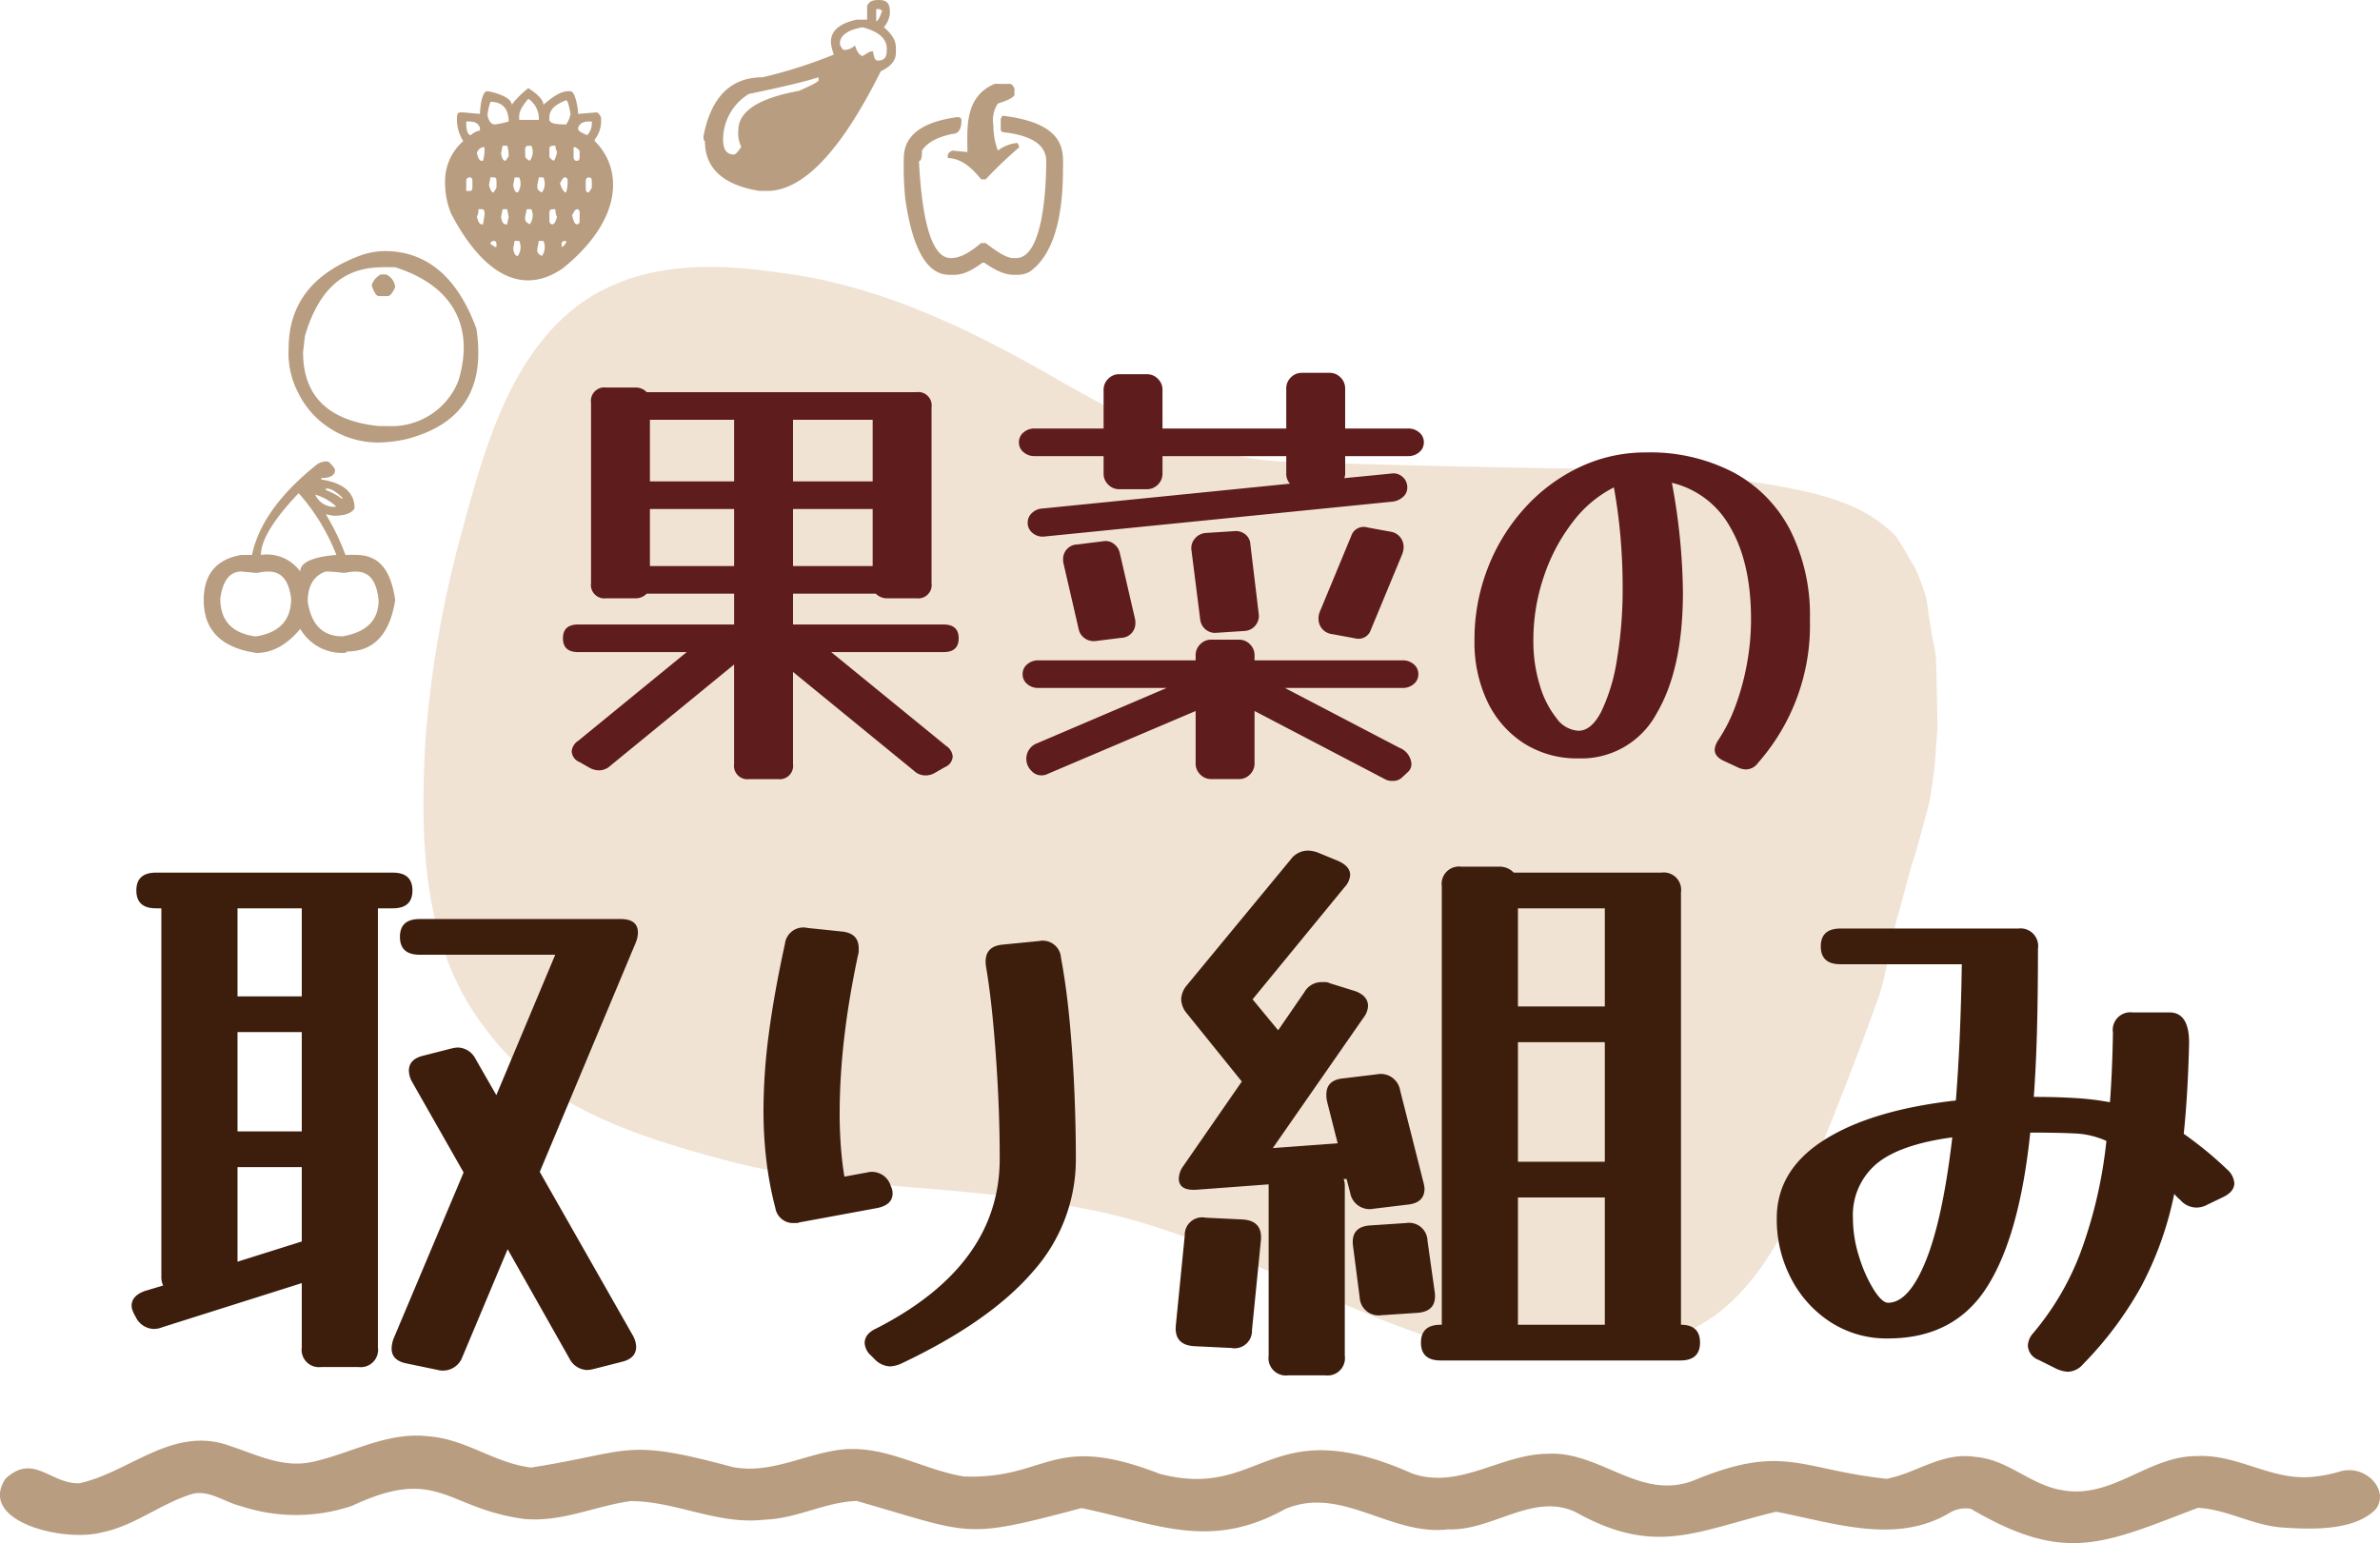
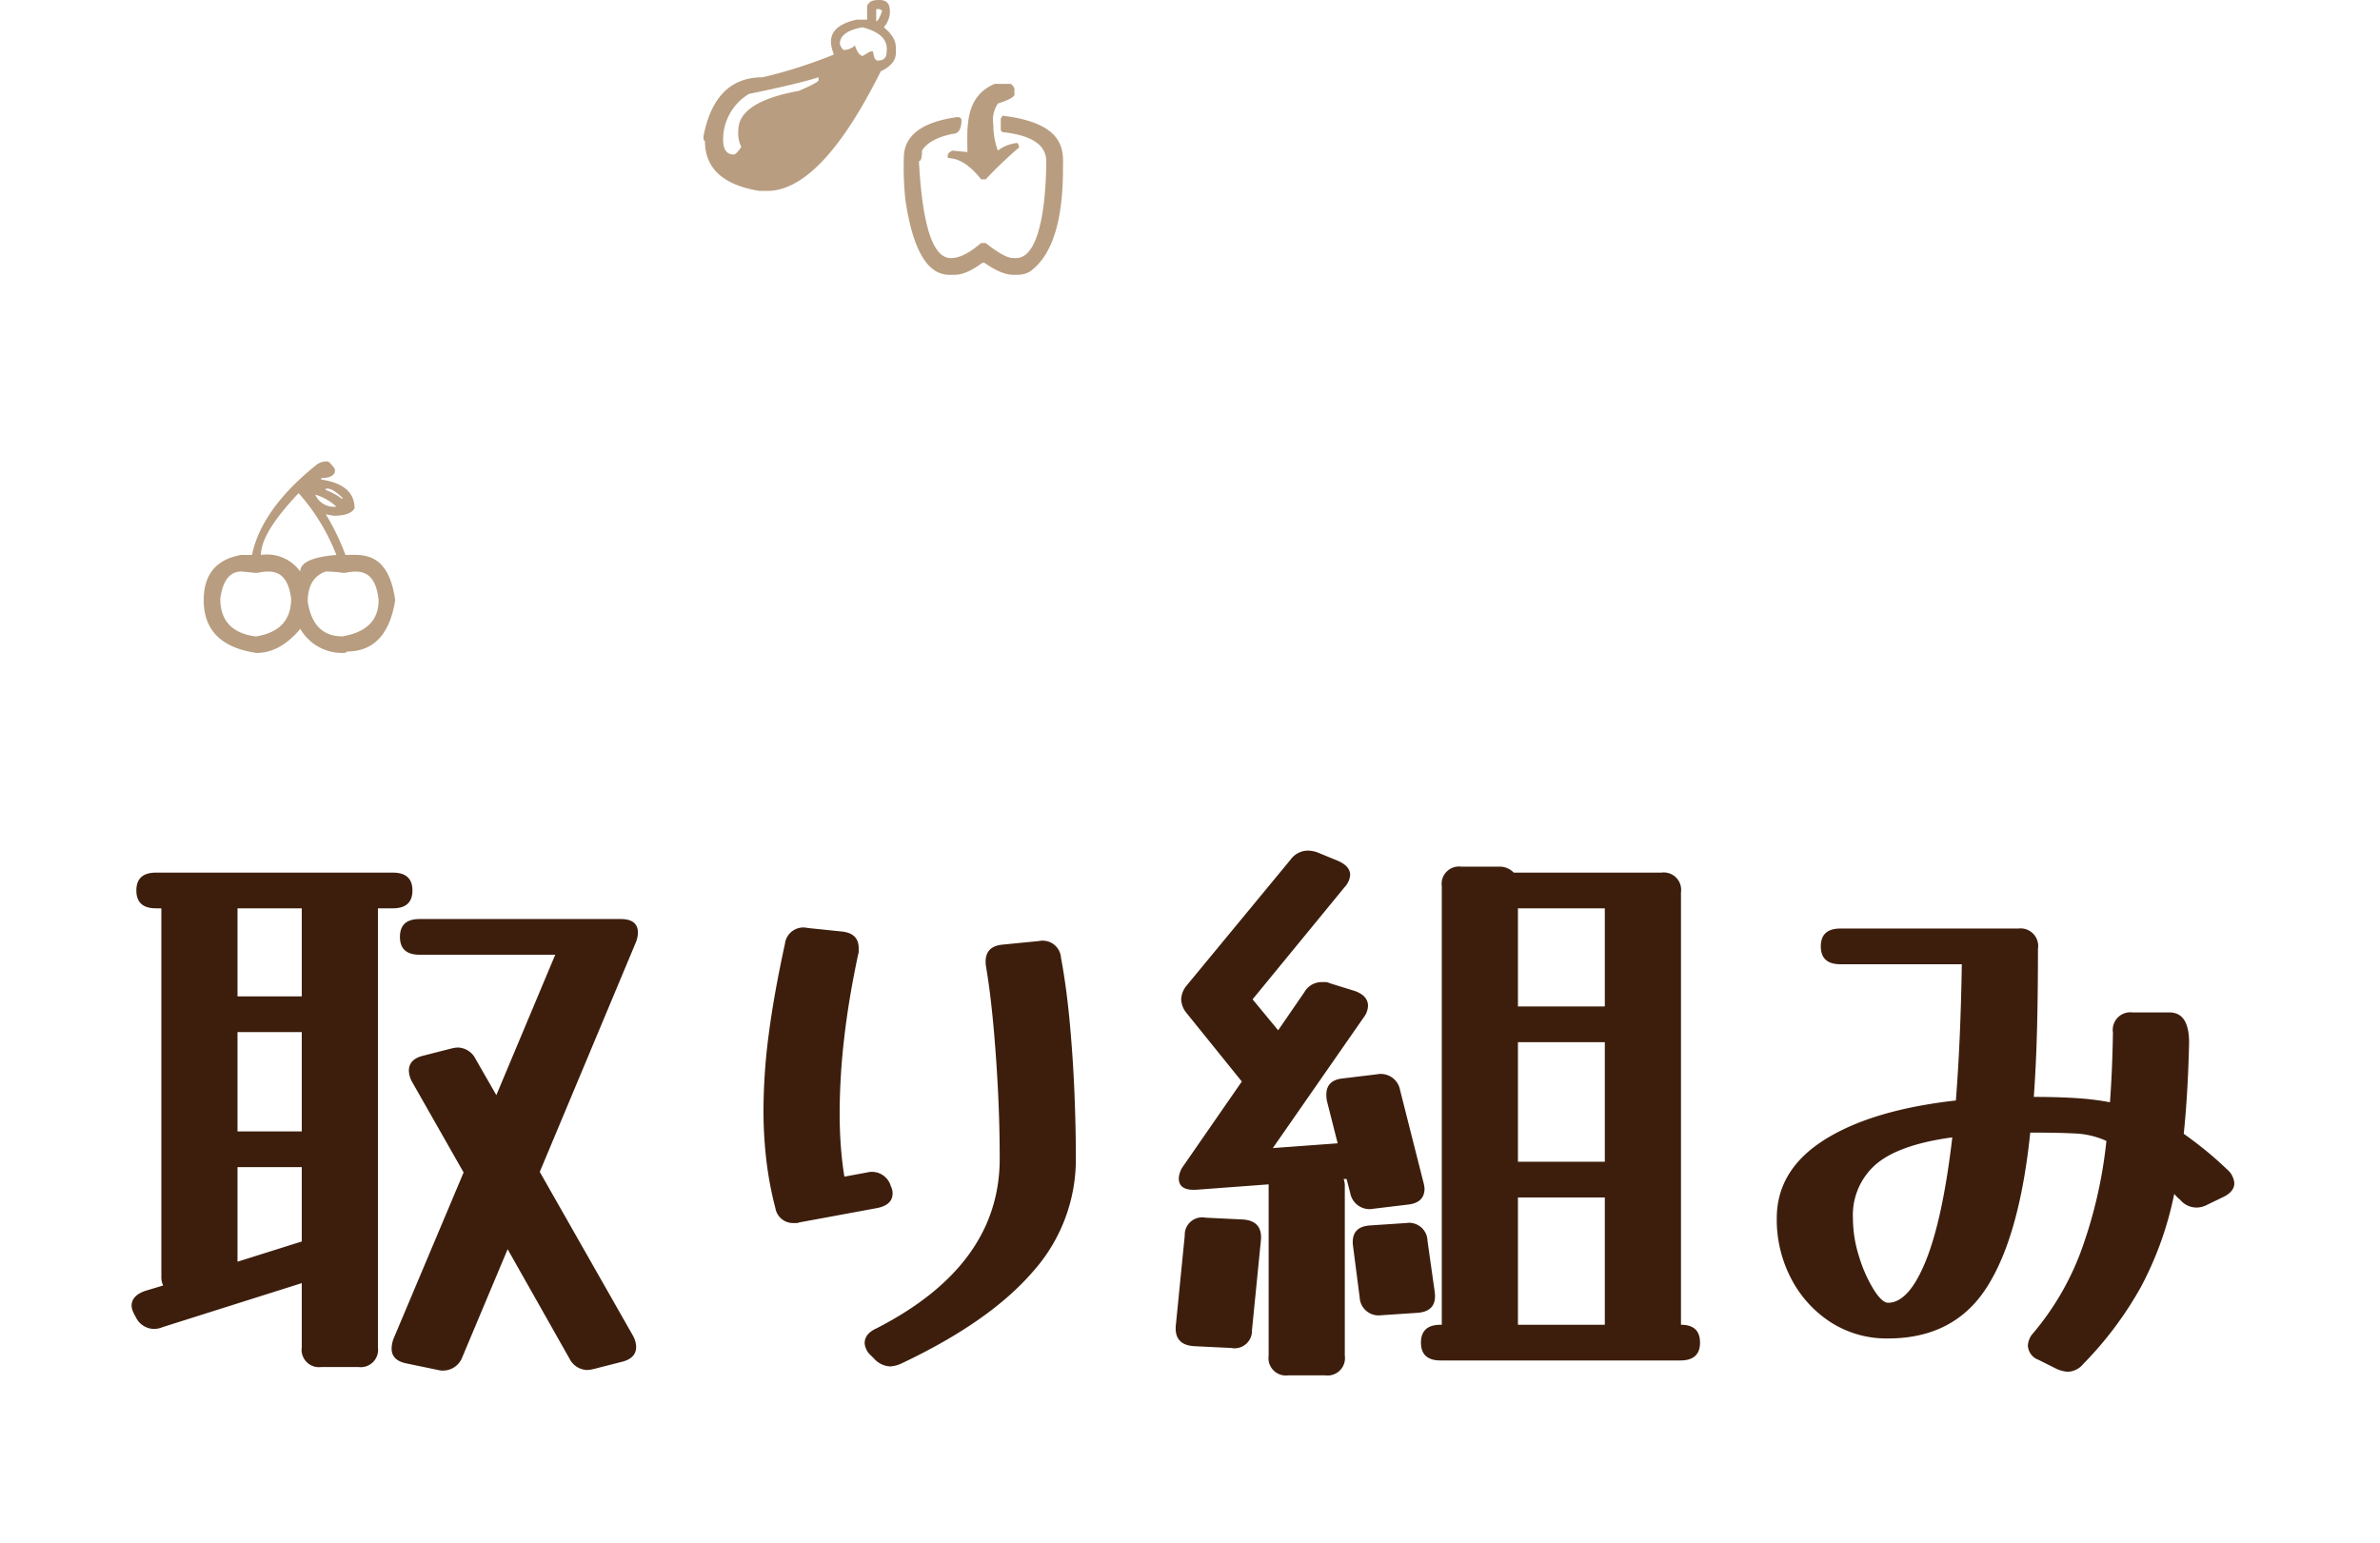
<svg xmlns="http://www.w3.org/2000/svg" width="300" height="194.532" viewBox="0 0 300 194.532">
  <g id="グループ_3862" data-name="グループ 3862" transform="translate(-811 -3593.742)">
-     <path id="パス_9515" data-name="パス 9515" d="M572.707,588.38a18.092,18.092,0,0,1-6.751-2.22c-.2-.172-.4-.342-.595-.514l-.028-.025,0,0-.018-.014h0c-.958-.869-1.875-1.809-2.794-2.729a9.029,9.029,0,0,1-.581-.7q-.464-.623-.922-1.255l-.031-.047h0a14.286,14.286,0,0,1-.963-1.559c-.242-.516-.445-1.05-.671-1.577-.3-.695-.619-1.378-.924-2.071-.442-1-.973-1.956-1.374-2.972,0-.014-.008-.025-.013-.036-.436-1.3-.8-2.634-1.187-3.953l-.018-.065c-.014-.044-.026-.087-.041-.132-.005-.02-.011-.039-.017-.059a.049.049,0,0,0,0-.015c-.01-.036-.02-.074-.033-.11-.165-.563-.333-1.126-.494-1.689-.232-.819-.479-1.633-.69-2.457-.012-.058-.026-.114-.038-.171l0-.013,0,.013.006.033-.012-.051v0l0-.014v0l-.031-.132v-.01l0-.01v-.008l.005.014c-.016-.069-.031-.136-.047-.2l-.006-.026a.113.113,0,0,0,0-.021c-.023-.1-.043-.2-.065-.3.006.029.01.058.017.087-.025-.112-.047-.223-.071-.338v-.009l0-.013,0,.007a.2.2,0,0,0-.006-.026v0l0-.007v-.008c-.005-.027-.011-.054-.016-.082v0c0-.015-.006-.03-.008-.045l0,.02,0-.02c0-.016-.005-.03-.008-.045v0l-.006-.029a.047.047,0,0,1,0-.018v0l0,0v0a.025.025,0,0,0,0-.013c0-.005,0-.012,0-.018-.055-.288-.107-.576-.161-.865-.008-.046-.016-.1-.026-.143.008.047.017.094.025.141-.011-.054-.02-.109-.031-.164l.007.023a.286.286,0,0,0-.007-.028v.005c-.12-.621-.26-1.235-.373-1.855-.013-.085-.028-.168-.041-.251q-.2-1.309-.35-2.629c-.093-.847-.206-1.688-.224-2.541q-.012-2.148,0-4.291c0-.739.008-1.479.03-2.218.019-.6.062-1.2.076-1.8.03-1.392-.01-2.784.006-4.175.01-.889.024-1.774.023-2.662,0-.78-.023-1.555-.043-2.334-.02-.907-.134-1.8-.2-2.708a.3.3,0,0,0,0-.045c-.006-.149-.014-.3-.024-.451a.164.164,0,0,0,0-.034v-.007c0-.069,0-.136-.011-.205-.032-.6-.067-1.2-.079-1.808-.008-.715,0-1.432.024-2.146q.977-11.53,2.482-22.994c.961-7.485,2.43-15.466,7.109-21.3,9.231-10.731,23.825-12.878,36.637-11.725,14.553,1.233,28.99,5.386,43.659,4.191,15.53-.833,30.651-6,46.242-5.8,11.174.059,23.179.663,32.511,8.211,10.185,7.747,14,20.308,16.664,32.994A138.733,138.733,0,0,1,740.6,538.4c-.033,11.629.2,24.951-7.674,33.888-5.943,6.5-14.53,8.551-22.609,9.472-11.836,1.662-23.7-.424-35.22-3.4-11.13-2.96-22.591-5.8-33.965-2.755-12.168,2.812-24.292,5.8-36.417,8.84-5.145,1.224-10.35,2.131-15.557,2.993a86.192,86.192,0,0,1-12.228,1.18A35.72,35.72,0,0,1,572.707,588.38Z" transform="translate(1444.857 4373.904) rotate(-165)" fill="#f1e3d4" />
-     <path id="パス_10892" data-name="パス 10892" d="M-72.065,1.276a2.1,2.1,0,0,1-1.45.58,2.549,2.549,0,0,1-1.218-.348l-1.218-.7a1.532,1.532,0,0,1-.986-1.334,1.754,1.754,0,0,1,.812-1.334L-62.437-13.05H-76.125q-1.914,0-1.914-1.74t1.914-1.74h19.662v-3.886h-11.02a1.924,1.924,0,0,1-1.508.58h-3.6A1.692,1.692,0,0,1-74.5-21.75V-44.486A1.692,1.692,0,0,1-72.587-46.4h3.6a1.924,1.924,0,0,1,1.508.58h33.988a1.692,1.692,0,0,1,1.914,1.914V-21.75a1.692,1.692,0,0,1-1.914,1.914h-3.6a1.924,1.924,0,0,1-1.508-.58h-10.44v3.886h18.966q1.914,0,1.914,1.74t-1.914,1.74H-44.225l14.5,11.832A1.754,1.754,0,0,1-28.913.116,1.532,1.532,0,0,1-29.9,1.45l-1.218.7a2.332,2.332,0,0,1-1.218.348,2.1,2.1,0,0,1-1.45-.58l-15.254-12.47v11.6a1.692,1.692,0,0,1-1.914,1.914h-3.6a1.692,1.692,0,0,1-1.914-1.914V-11.484Zm15.6-43.442v-.174H-67.077v7.772h10.614Zm7.424,0v7.6H-39V-42.34H-49.039ZM-67.077-23.9h10.614v-7.192H-67.077Zm18.038,0H-39v-7.192H-49.039Zm31.61-3.712a1.967,1.967,0,0,1-1.392-.435,1.627,1.627,0,0,1-.638-1.363,1.608,1.608,0,0,1,.522-1.16,2.021,2.021,0,0,1,1.334-.58l31.2-3.132a1.852,1.852,0,0,1-.464-1.276v-2.2h-15.6v2.2a1.9,1.9,0,0,1-.58,1.392,1.9,1.9,0,0,1-1.392.58h-3.48a1.9,1.9,0,0,1-1.392-.58,1.9,1.9,0,0,1-.58-1.392v-2.2h-8.7a2.078,2.078,0,0,1-1.392-.493,1.567,1.567,0,0,1-.58-1.247,1.567,1.567,0,0,1,.58-1.247,2.078,2.078,0,0,1,1.392-.493h8.7V-46.11a1.9,1.9,0,0,1,.58-1.392,1.9,1.9,0,0,1,1.392-.58h3.48a1.9,1.9,0,0,1,1.392.58,1.9,1.9,0,0,1,.58,1.392v4.872h15.6v-5.046a1.9,1.9,0,0,1,.58-1.392,1.9,1.9,0,0,1,1.392-.58h3.48a1.9,1.9,0,0,1,1.392.58,1.9,1.9,0,0,1,.58,1.392v5.046h7.946a2.078,2.078,0,0,1,1.392.493,1.567,1.567,0,0,1,.58,1.247,1.567,1.567,0,0,1-.58,1.247,2.078,2.078,0,0,1-1.392.493H20.561v2.2a1.552,1.552,0,0,1-.116.58l5.916-.58a1.715,1.715,0,0,1,1.421.406,1.741,1.741,0,0,1,.609,1.392,1.516,1.516,0,0,1-.522,1.131,2.375,2.375,0,0,1-1.334.609ZM23.809-15.892a1.646,1.646,0,0,1-2.03,1.1l-2.842-.522a1.962,1.962,0,0,1-1.276-.667,1.961,1.961,0,0,1-.464-1.305,2.185,2.185,0,0,1,.174-.87l3.944-9.512a1.646,1.646,0,0,1,2.03-1.1l2.842.522a1.962,1.962,0,0,1,1.276.667,1.962,1.962,0,0,1,.464,1.305,2.485,2.485,0,0,1-.174.87ZM9.657-17.922a1.887,1.887,0,0,1-.406,1.508,1.88,1.88,0,0,1-1.392.7l-3.538.232a1.836,1.836,0,0,1-1.334-.406,1.911,1.911,0,0,1-.7-1.276l-1.1-8.7a1.835,1.835,0,0,1,.435-1.508,1.976,1.976,0,0,1,1.421-.7L6.583-28.3a1.927,1.927,0,0,1,1.392.406,1.711,1.711,0,0,1,.638,1.276Zm-15.6.638a1.76,1.76,0,0,1,.058.522,1.826,1.826,0,0,1-1.8,1.914l-3.248.406a1.989,1.989,0,0,1-1.334-.348,1.849,1.849,0,0,1-.754-1.1l-1.914-8.294a1.759,1.759,0,0,1-.058-.522,1.826,1.826,0,0,1,1.8-1.914l3.248-.406a1.7,1.7,0,0,1,1.334.319,1.975,1.975,0,0,1,.754,1.131Zm-11.02,19.6a1.662,1.662,0,0,1-.754.174,1.652,1.652,0,0,1-1.276-.58l-.058-.058a2.1,2.1,0,0,1-.58-1.45,2.082,2.082,0,0,1,1.392-1.972l16.3-6.96H-18.125a2.078,2.078,0,0,1-1.392-.493,1.567,1.567,0,0,1-.58-1.247,1.567,1.567,0,0,1,.58-1.247,2.078,2.078,0,0,1,1.392-.493H1.711v-.638a1.9,1.9,0,0,1,.58-1.392,1.9,1.9,0,0,1,1.392-.58h3.48a1.9,1.9,0,0,1,1.392.58,1.9,1.9,0,0,1,.58,1.392v.638H27.811a2.078,2.078,0,0,1,1.392.493,1.567,1.567,0,0,1,.58,1.247,1.567,1.567,0,0,1-.58,1.247,2.078,2.078,0,0,1-1.392.493H12.963L27.405-.986a2.359,2.359,0,0,1,1.508,2.03,1.342,1.342,0,0,1-.406.986l-.812.754a1.654,1.654,0,0,1-1.218.406,1.794,1.794,0,0,1-.812-.174L9.135-5.626V.986a1.9,1.9,0,0,1-.58,1.392,1.9,1.9,0,0,1-1.392.58H3.683a1.9,1.9,0,0,1-1.392-.58A1.9,1.9,0,0,1,1.711.986V-5.626ZM72.587.928a1.877,1.877,0,0,1-1.508.812,2.469,2.469,0,0,1-1.1-.29L68.237.638q-1.1-.522-1.1-1.392A2.543,2.543,0,0,1,67.6-1.972a20.4,20.4,0,0,0,2.146-4.263,30.866,30.866,0,0,0,1.45-5.307,31.092,31.092,0,0,0,.522-5.626q0-7.134-2.61-11.6a11.419,11.419,0,0,0-7.366-5.626,78.6,78.6,0,0,1,1.392,13.8q0,9.686-3.335,15.312A10.748,10.748,0,0,1,49.967.348a12.421,12.421,0,0,1-6.9-1.914,12.756,12.756,0,0,1-4.582-5.249A17.345,17.345,0,0,1,36.859-14.5a24.889,24.889,0,0,1,1.682-9.164,24.263,24.263,0,0,1,4.669-7.569,22.048,22.048,0,0,1,6.9-5.133,19.318,19.318,0,0,1,8.381-1.856A22.742,22.742,0,0,1,69.513-35.7a17.2,17.2,0,0,1,7.134,7.25,23.874,23.874,0,0,1,2.494,11.281A26.244,26.244,0,0,1,72.587.928ZM44.283-14.5A18.765,18.765,0,0,0,45.1-8.845,12.086,12.086,0,0,0,47.212-4.7a3.65,3.65,0,0,0,2.755,1.566q1.624,0,2.871-2.407a23.206,23.206,0,0,0,1.972-6.525,53.826,53.826,0,0,0,.725-9.28q0-2.958-.261-6.09t-.841-6.38A14.986,14.986,0,0,0,49.3-29.522a23.185,23.185,0,0,0-3.654,6.815A24.781,24.781,0,0,0,44.283-14.5Z" transform="translate(960 3689)" fill="#5e1c1c" />
    <path id="パス_10893" data-name="パス 10893" d="M-101.362.6a2.188,2.188,0,0,1-2.475,2.475h-4.65A2.188,2.188,0,0,1-110.962.6V-7.5l-17.55,5.55a2.825,2.825,0,0,1-1.125.225,2.592,2.592,0,0,1-2.175-1.35l-.075-.15a5.248,5.248,0,0,1-.375-.75,1.843,1.843,0,0,1-.15-.675q0-1.275,1.725-1.875l2.25-.675a2.5,2.5,0,0,1-.225-1.125V-54.75h-.675q-2.475,0-2.475-2.25t2.475-2.25h29.85q2.475,0,2.475,2.25t-2.475,2.25h-1.875V.6Zm-17.7-55.05v10.8h8.1v-11.1h-8.1ZM-90.712,1.8a2.6,2.6,0,0,1-2.4,1.725,2.275,2.275,0,0,1-.675-.075l-3.975-.825Q-99.637,2.25-99.637.75a3.853,3.853,0,0,1,.225-1.2l8.85-21-6.525-11.475a3.074,3.074,0,0,1-.375-1.35q0-1.425,1.725-1.875l3.525-.9q.3-.075.525-.112a2.733,2.733,0,0,1,.45-.037,2.577,2.577,0,0,1,2.175,1.425l2.625,4.575,7.425-17.7h-17.1q-2.475,0-2.475-2.25t2.475-2.25h25.35q2.175,0,2.175,1.725a3.7,3.7,0,0,1-.225,1.125l-12.15,29.025,11.775,20.7a3.074,3.074,0,0,1,.375,1.35q0,1.425-1.725,1.875l-3.525.9q-.3.075-.525.112a2.733,2.733,0,0,1-.45.038,2.577,2.577,0,0,1-2.175-1.425l-7.8-13.8Zm-28.35-28.425h8.1V-39.15h-8.1Zm0,4.5V-10.2l8.1-2.55v-9.375Zm79.35.675a2.477,2.477,0,0,1,3,1.725,2,2,0,0,1,.225.9q0,1.5-2.025,1.875l-9.75,1.8a.744.744,0,0,1-.338.075h-.337a2.255,2.255,0,0,1-2.325-1.875,44.357,44.357,0,0,1-1.125-5.925,53.3,53.3,0,0,1-.375-6.45,74.2,74.2,0,0,1,.675-9.637q.675-5.137,2.025-11.287a2.335,2.335,0,0,1,2.85-2.025l4.35.45q2.1.225,2.1,2.1v.375a1.416,1.416,0,0,1-.075.45q-1.2,5.625-1.763,10.612a83.593,83.593,0,0,0-.562,9.338q0,2.175.15,4.2t.45,3.825Zm4.35,24.075A4,4,0,0,1-36.787,3a2.87,2.87,0,0,1-2.025-.975l-.375-.375A2.324,2.324,0,0,1-40.012.075q0-1.2,1.5-1.875,15.525-7.95,15.525-21.375,0-4.35-.225-8.737t-.6-8.4q-.375-4.012-.9-7.088-.375-2.55,2.1-2.775l4.575-.45a2.309,2.309,0,0,1,2.775,2.1q.675,3.6,1.087,7.987t.6,8.85q.187,4.463.188,8.513a21.225,21.225,0,0,1-5.437,14.25Q-24.262-2.625-35.362,2.625ZM20.513,1.65a2.188,2.188,0,0,1-2.475,2.475h-4.65A2.188,2.188,0,0,1,10.913,1.65v-21.6l-9.075.675q-2.25.15-2.25-1.425a2.861,2.861,0,0,1,.525-1.5L7.538-32.925,7.463-33l-6.9-8.55a2.909,2.909,0,0,1-.675-1.725A2.909,2.909,0,0,1,.563-45L13.688-60.9a2.7,2.7,0,0,1,2.175-1.125,3.853,3.853,0,0,1,1.2.225l2.55,1.05q1.575.675,1.575,1.8a2.475,2.475,0,0,1-.675,1.5L8.888-43.275l3.225,3.9,3.3-4.8a2.5,2.5,0,0,1,2.175-1.275h.488a1.265,1.265,0,0,1,.563.15l3.15.975q1.65.6,1.65,1.875a2.513,2.513,0,0,1-.525,1.425l-11.475,16.5,8.175-.6-1.35-5.325a3.56,3.56,0,0,1-.075-.825q0-1.8,2.025-2.025l4.35-.525A2.475,2.475,0,0,1,27.488-31.8l2.925,11.55a4.136,4.136,0,0,1,.15.825q0,1.8-2.1,2.025l-4.35.525A2.475,2.475,0,0,1,21.188-18.9l-.45-1.725h-.375a2.422,2.422,0,0,1,.15.9ZM62.888-2.475v.225q2.4,0,2.4,2.25T62.813,2.25H32.588q-2.475,0-2.475-2.25t2.475-2.25h.15V-57.525A2.188,2.188,0,0,1,35.213-60h4.65a2.488,2.488,0,0,1,1.95.75h18.6a2.188,2.188,0,0,1,2.475,2.475Zm-9.6-52.275H42.338v12.375h10.95ZM42.338-22.8h10.95V-37.875H42.338Zm0,20.325v.225h10.95V-18.3H42.338Zm-33.525.9A2.2,2.2,0,0,1,6.188.675L1.538.45Q-1.012.3-.787-2.175L.338-13.5a2.2,2.2,0,0,1,2.625-2.25l4.65.225q2.55.15,2.325,2.625ZM31.838-6.45q.375,2.55-2.25,2.7l-4.5.3a2.384,2.384,0,0,1-2.7-2.25l-.825-6.375q-.375-2.55,2.175-2.7l4.5-.3a2.326,2.326,0,0,1,2.7,2.25Zm81.75,9.15a2.637,2.637,0,0,1-1.95.975,4,4,0,0,1-1.425-.375l-2.25-1.125a2.028,2.028,0,0,1-1.35-1.8,2.536,2.536,0,0,1,.675-1.575,34.71,34.71,0,0,0,5.963-10.163,58,58,0,0,0,3.262-14.063,10.638,10.638,0,0,0-3.9-.937q-2.1-.112-5.475-.112h-.225q-1.35,13.05-5.475,19.5T88.988-.525a13.023,13.023,0,0,1-7.2-2.025A14.45,14.45,0,0,1,76.8-8.025a16.015,16.015,0,0,1-1.838-7.65q0-6.075,5.963-9.863t16.612-4.987q.3-3.75.488-8.063t.262-9.113h-15.3q-2.475,0-2.475-2.25t2.475-2.25h22.425a2.221,2.221,0,0,1,2.475,2.55q0,5.25-.113,9.9t-.412,8.775q2.925,0,5.287.15a34.509,34.509,0,0,1,4.313.525q.3-4.05.375-8.775a2.221,2.221,0,0,1,2.475-2.55h4.65q2.475,0,2.475,3.825-.15,6.45-.675,11.475,1.275.9,2.625,1.987t2.85,2.513a2.54,2.54,0,0,1,.9,1.725q0,1.05-1.35,1.725l-2.025.975a2.891,2.891,0,0,1-1.425.375A2.7,2.7,0,0,1,125.813-18a5.3,5.3,0,0,1-.75-.75,42.978,42.978,0,0,1-4.2,11.737A45.394,45.394,0,0,1,113.588,2.7ZM84.563-15.675A16.018,16.018,0,0,0,85.35-10.8a17.7,17.7,0,0,0,1.838,4.125q1.05,1.65,1.8,1.65,2.625,0,4.762-5.287t3.338-15.563q-6.675.9-9.6,3.375A8.462,8.462,0,0,0,84.563-15.675Z" transform="translate(960 3763)" fill="#3d1e0d" />
-     <path id="パス_9481" data-name="パス 9481" d="M1433.921,1191.736c-2.717-2.7-2.549-8.03-2.273-11.915.306-3.678,2.277-6.829,2.47-10.487-4.536-11.927-7.121-16.684-.124-28.615a3.91,3.91,0,0,0-.415-2.522c-4.193-6.843-1.353-14.707.048-22.03-2.43-10.068-5.67-15.179-.051-25.264,2.545-5.381-2.4-10.492-2.171-16.086-.87-7.267,5.6-13.456,2.545-20.564-5.258-9.469-1.847-16.108.138-25.634-4.007-15.07-3.3-13.66.9-28.354-.142-3.984-2.241-7.541-2.361-11.6-.7-5.861,2.317-11.111,2.343-16.871-.622-4.53-2.721-8.768-2.244-13.494,1.349-9.859,6.742-10.775,1.647-21.629a22.14,22.14,0,0,1-.036-14.026c.476-2.03,2.084-3.967,1.531-6.137-1.262-4.085-4.066-7.261-4.888-11.578-1.182-4.823,1.466-15.471,6.815-11.945,3.262,3.518-.676,5.656-.582,9.3,1.364,6.328,7.357,11.831,4.7,19.014-1.058,3.251-2.771,6.538-2.044,10.181,1.037,5,3.917,9.518,3.255,14.917-.364,4.639-3.382,8.274-3.928,12.844,2,12.738,3.79,11.6.077,25.342-.968,4.813,1.651,9.143,2.185,13.76.6,5.556-2.523,10.194-3.389,15.449-.367,10.675,5.659,10.967.346,24.657-3.434,13.022,8.12,13.637.018,31.884-2.022,5.957,2.436,11.1,2.5,16.972.4,6.66-5.928,11.639-3.4,18.387,4.75,11.42,1.422,13.432.247,24.4.706,3.806,3.4,6.956,2.764,11.137-.323,4.212-3.549,6.953-4.207,11.028-1.139,6.306,4.353,10.832,4.306,16.985.261,5.015-3.015,9.23-2.641,14.267a17.926,17.926,0,0,0,.717,3.805c.713,2.525-1.228,4.97-3.236,4.97A2.5,2.5,0,0,1,1433.921,1191.736Z" transform="translate(-81.289 5217.946) rotate(-90)" fill="#b89d80" />
    <g id="グループ_3386" data-name="グループ 3386" transform="translate(4.578 0.573)">
      <path id="パス_9484" data-name="パス 9484" d="M131.863,411.294q.253,0,.944.944v.388q-.253.759-1.719.759v.185q4.2.641,4.2,3.624-.506.944-2.663.944l-.961-.185a30.115,30.115,0,0,1,2.478,5.124c2.078,0,5.385-.532,6.27,5.7q-1.028,6.472-6.084,6.472,0,.186-.573.185a6.082,6.082,0,0,1-5.309-3.034q-2.545,3.034-5.512,3.034-6.658-.961-6.658-6.658,0-4.888,4.753-5.7h1.331q1.23-5.849,8.175-11.394A2.083,2.083,0,0,1,131.863,411.294Zm-13.5,17.293q0,4.13,4.365,4.753h.2q4.365-.724,4.365-4.753c-.492-4-2.84-3.507-4.365-3.236l-1.9-.185Q118.834,425.166,118.362,428.587Zm5.124-5.511a5.187,5.187,0,0,1,4.955,2.09q0-1.7,4.551-2.09a25.782,25.782,0,0,0-4.753-7.787Q123.486,420.295,123.486,423.076Zm5.9,5.9q.674,4.365,4.365,4.365,4.568-.759,4.568-4.568c-.428-4.159-2.762-3.706-4.365-3.421a17.262,17.262,0,0,0-2.292-.185Q129.385,425.958,129.385,428.975Zm.944-13.5a2.567,2.567,0,0,0,2.663,1.517A6.668,6.668,0,0,0,130.329,415.474Zm1.331-.759v.185a7.577,7.577,0,0,1,2.09,1.146v-.185C132.457,414.623,131.964,414.715,131.661,414.715Z" transform="translate(715.826 3240.049)" fill="#b89d80" />
-       <path id="パス_9486" data-name="パス 9486" d="M331.36,184.15q1.9,1.214,1.9,2.09c2.12-1.846,2.886-1.7,3.421-1.7.611,0,.961,2.238.961,2.849l2.292-.185q.27,0,.573.573a3.8,3.8,0,0,1-.775,2.848v.2c3.36,3.262,3.859,9.632-3.995,16.012-5.864,4.06-10.789-.5-14.107-6.877a10.15,10.15,0,0,1-.759-3.995,6.652,6.652,0,0,1,2.292-5.141,5.059,5.059,0,0,1-.775-3.236c.1-.554.277-.412,2.865-.2q.185-2.848.961-2.849c.319,0,3.051.619,3.051,1.7A11.347,11.347,0,0,1,331.36,184.15Zm-7.821,4.2v.573q.118,1.146.573,1.146a2.212,2.212,0,0,1,1.146-.573v-.388C324.934,188.293,324.112,188.347,323.54,188.347Zm0,7.433v1.332c.875,0,.775.069.775-1.332C324.315,195.206,323.54,195.322,323.54,195.78Zm1.332-3.438c.281,1.068.52.961.775.961a4.96,4.96,0,0,0,.185-1.719h-.185A1.044,1.044,0,0,0,324.871,192.341Zm.2,7.062a1.786,1.786,0,0,1-.2.944c.281,1.068.52.961.775.961C326.041,199.262,325.845,199.4,325.073,199.4Zm1.517-13.534a6.445,6.445,0,0,0-.371,1.719q.253,1.129.944,1.129a11.33,11.33,0,0,0,1.719-.371C328.882,186.8,328.147,185.869,326.59,185.869Zm0,9.523-.185.961q.236.944.573.944l.371-.573C327.349,195.319,327.445,195.392,326.59,195.392Zm0,8.394.573.371h.185c0-.411.059-.759-.371-.759Q326.59,203.466,326.59,203.786Zm1.534-12.388-.2.944q.135.961.573.961l.388-.573a3.974,3.974,0,0,0-.185-1.331Zm0,8.006-.2.944c.149,1.06.512.961.775.961l.185-.961-.185-.944Zm1.517-4.011-.185.961q.135.944.573.944a1.9,1.9,0,0,0,.185-1.9Zm0,8.006-.185.961q.135.944.573.944a1.9,1.9,0,0,0,.185-1.9Zm1.719-17.917c-1.3,1.55-1.146,2.008-1.146,2.663h2.478A3.045,3.045,0,0,0,331.36,185.481Zm-.388,7.248q0,.27.573.573a1.859,1.859,0,0,0,.2-1.9C330.827,191.4,330.972,191.466,330.972,192.729Zm.2,6.674c-.263,1.229-.431,1.48.371,1.9a1.859,1.859,0,0,0,.2-1.9Zm1.517-4.011c-.241,1.251-.4,1.508.388,1.9a1.9,1.9,0,0,0,.185-1.9Zm0,8.006c-.25,1.295-.393,1.491.388,1.9a1.9,1.9,0,0,0,.185-1.9Zm1.332-15.624c0,.461-.258.944,2.107.944a3.306,3.306,0,0,0,.556-1.332q-.3-1.719-.556-1.719Q334.023,186.459,334.023,187.774Zm0,4.955q0,.27.573.573a3.1,3.1,0,0,0,.388-1.146,1.446,1.446,0,0,1-.2-.759C333.875,191.4,334.023,191.486,334.023,192.729Zm0,8.191q.067.388.388.388t.573-.961a1.786,1.786,0,0,1-.2-.944C333.869,199.4,334.023,199.456,334.023,200.921Zm1.331-4.77q.388,1.147.775,1.146a4.379,4.379,0,0,0,.185-1.517.343.343,0,0,0-.388-.388Q335.742,195.392,335.355,196.151Zm.2,8.006q.269,0,.573-.573V203.4C335.48,203.4,335.557,203.677,335.557,204.157Zm1.331-3.995q.253,1.146.573,1.146.371,0,.371-.388c0-1.178.107-1.517-.371-1.517Q337.26,199.4,336.889,200.162Zm.185-8.579v1.331q.068.388.388.388c.457,0,.371-.356.371-1.146q0-.269-.573-.573Zm.573-2.478c0,.237-.129.454,1.146.961a2.185,2.185,0,0,0,.573-1.719C338.841,188.347,337.979,188.275,337.647,189.105Zm.961,7.821q.051.371.371.371l.388-.573c0-.974.1-1.331-.388-1.331C338.511,195.477,338.608,195.685,338.608,196.926Z" transform="translate(541.656 3420.136)" fill="#b89d80" />
      <path id="パス_9487" data-name="パス 9487" d="M487.551,128.431c1.417,0,1.332,1.1,1.332,1.719a3.152,3.152,0,0,1-.759,1.719c1.711,1.445,1.517,2.33,1.517,3.253s-.635,1.7-1.9,2.292Q480.219,152.5,473.41,152.5h-.961q-6.877-1.112-6.877-6.3-.185,0-.185-.573,1.433-7.45,7.45-7.45a60.724,60.724,0,0,0,8.984-2.865c-.313-.979-1.421-3.444,2.865-4.4h1.332V129.19C486.288,128.511,486.886,128.431,487.551,128.431Zm-19.687,17.58q0,1.905,1.348,1.9.3,0,.944-.961a3.873,3.873,0,0,1-.371-2.09q0-3.59,7.635-4.972,2.478-1.079,2.477-1.332v-.388q-2.275.759-8.781,2.107A6.712,6.712,0,0,0,467.865,146.011Zm14.714-12.034q.286.758.573.759a2.121,2.121,0,0,0,1.332-.573q.388,1.2.96,1.332l.961-.573h.371q.118,1.146.573,1.146c1.136,0,1.146-.776,1.146-1.517q0-1.871-3.051-2.68Q482.579,132.375,482.579,133.976Zm4.585-4.4v1.534q.3,0,.759-1.349l-.371-.185Z" transform="translate(429.706 3464.737)" fill="#b89d80" />
-       <path id="パス_9491" data-name="パス 9491" d="M290.64,321.275q8.006,0,11.6,9.776c1.1,7.3-1.509,11.952-8.647,13.888a17.206,17.206,0,0,1-3.186.455,11.223,11.223,0,0,1-10.686-6.371,10.761,10.761,0,0,1-1.146-5.461q0-8.511,9.338-11.832A9.791,9.791,0,0,1,290.64,321.275Zm-10.248,12.742q0,8.327,9.557,9.321H291.1a9.06,9.06,0,0,0,8.866-5.68c2.052-6.707-.536-11.986-7.956-14.343-2.872,0-8.642-.646-11.377,8.647Zm9.792-9.793h.674a1.939,1.939,0,0,1,1.146,1.6q-.455,1.045-.91,1.129h-1.146q-.455,0-.91-1.365A2.352,2.352,0,0,1,290.185,324.225Z" transform="translate(564.23 3303.545)" fill="#b89d80" />
      <path id="パス_9492" data-name="パス 9492" d="M628.352,168.15c8.224.98,7.635,4.652,7.635,6.691q0,10.012-4.2,12.978a3.141,3.141,0,0,1-1.534.388c-.769,0-1.773.15-4.2-1.534h-.2c-2.325,1.706-3.246,1.534-4.2,1.534q-4.163,0-5.545-9.557a39.682,39.682,0,0,1-.185-5.158q0-4.231,6.691-5.158h.185q.388.068.388.388,0,1.719-1.146,1.719-2.916.623-3.826,2.107,0,1.332-.387,1.332.641,12.22,4.012,12.22c1.391,0,2.7-.959,3.826-1.9h.573c2.649,2.079,3.285,1.9,3.826,1.9,3.4,0,3.809-8.789,3.809-12.22q0-2.967-5.158-3.624-.573,0-.573-.388v-1.331Zm.944-4.012q.286,0,.573.573v.759q0,.472-2.09,1.146a3.742,3.742,0,0,0-.573,2.68,9.215,9.215,0,0,0,.573,3.253,4.623,4.623,0,0,1,2.477-.961l.185.388v.185a54.046,54.046,0,0,0-4.2,4.011h-.573q-2.107-2.68-4.2-2.68c0-.416-.1-.607.573-.944l1.9.185c0-2.9-.441-6.96,3.438-8.6Z" transform="translate(304.426 3439.606)" fill="#b89d80" />
    </g>
  </g>
</svg>